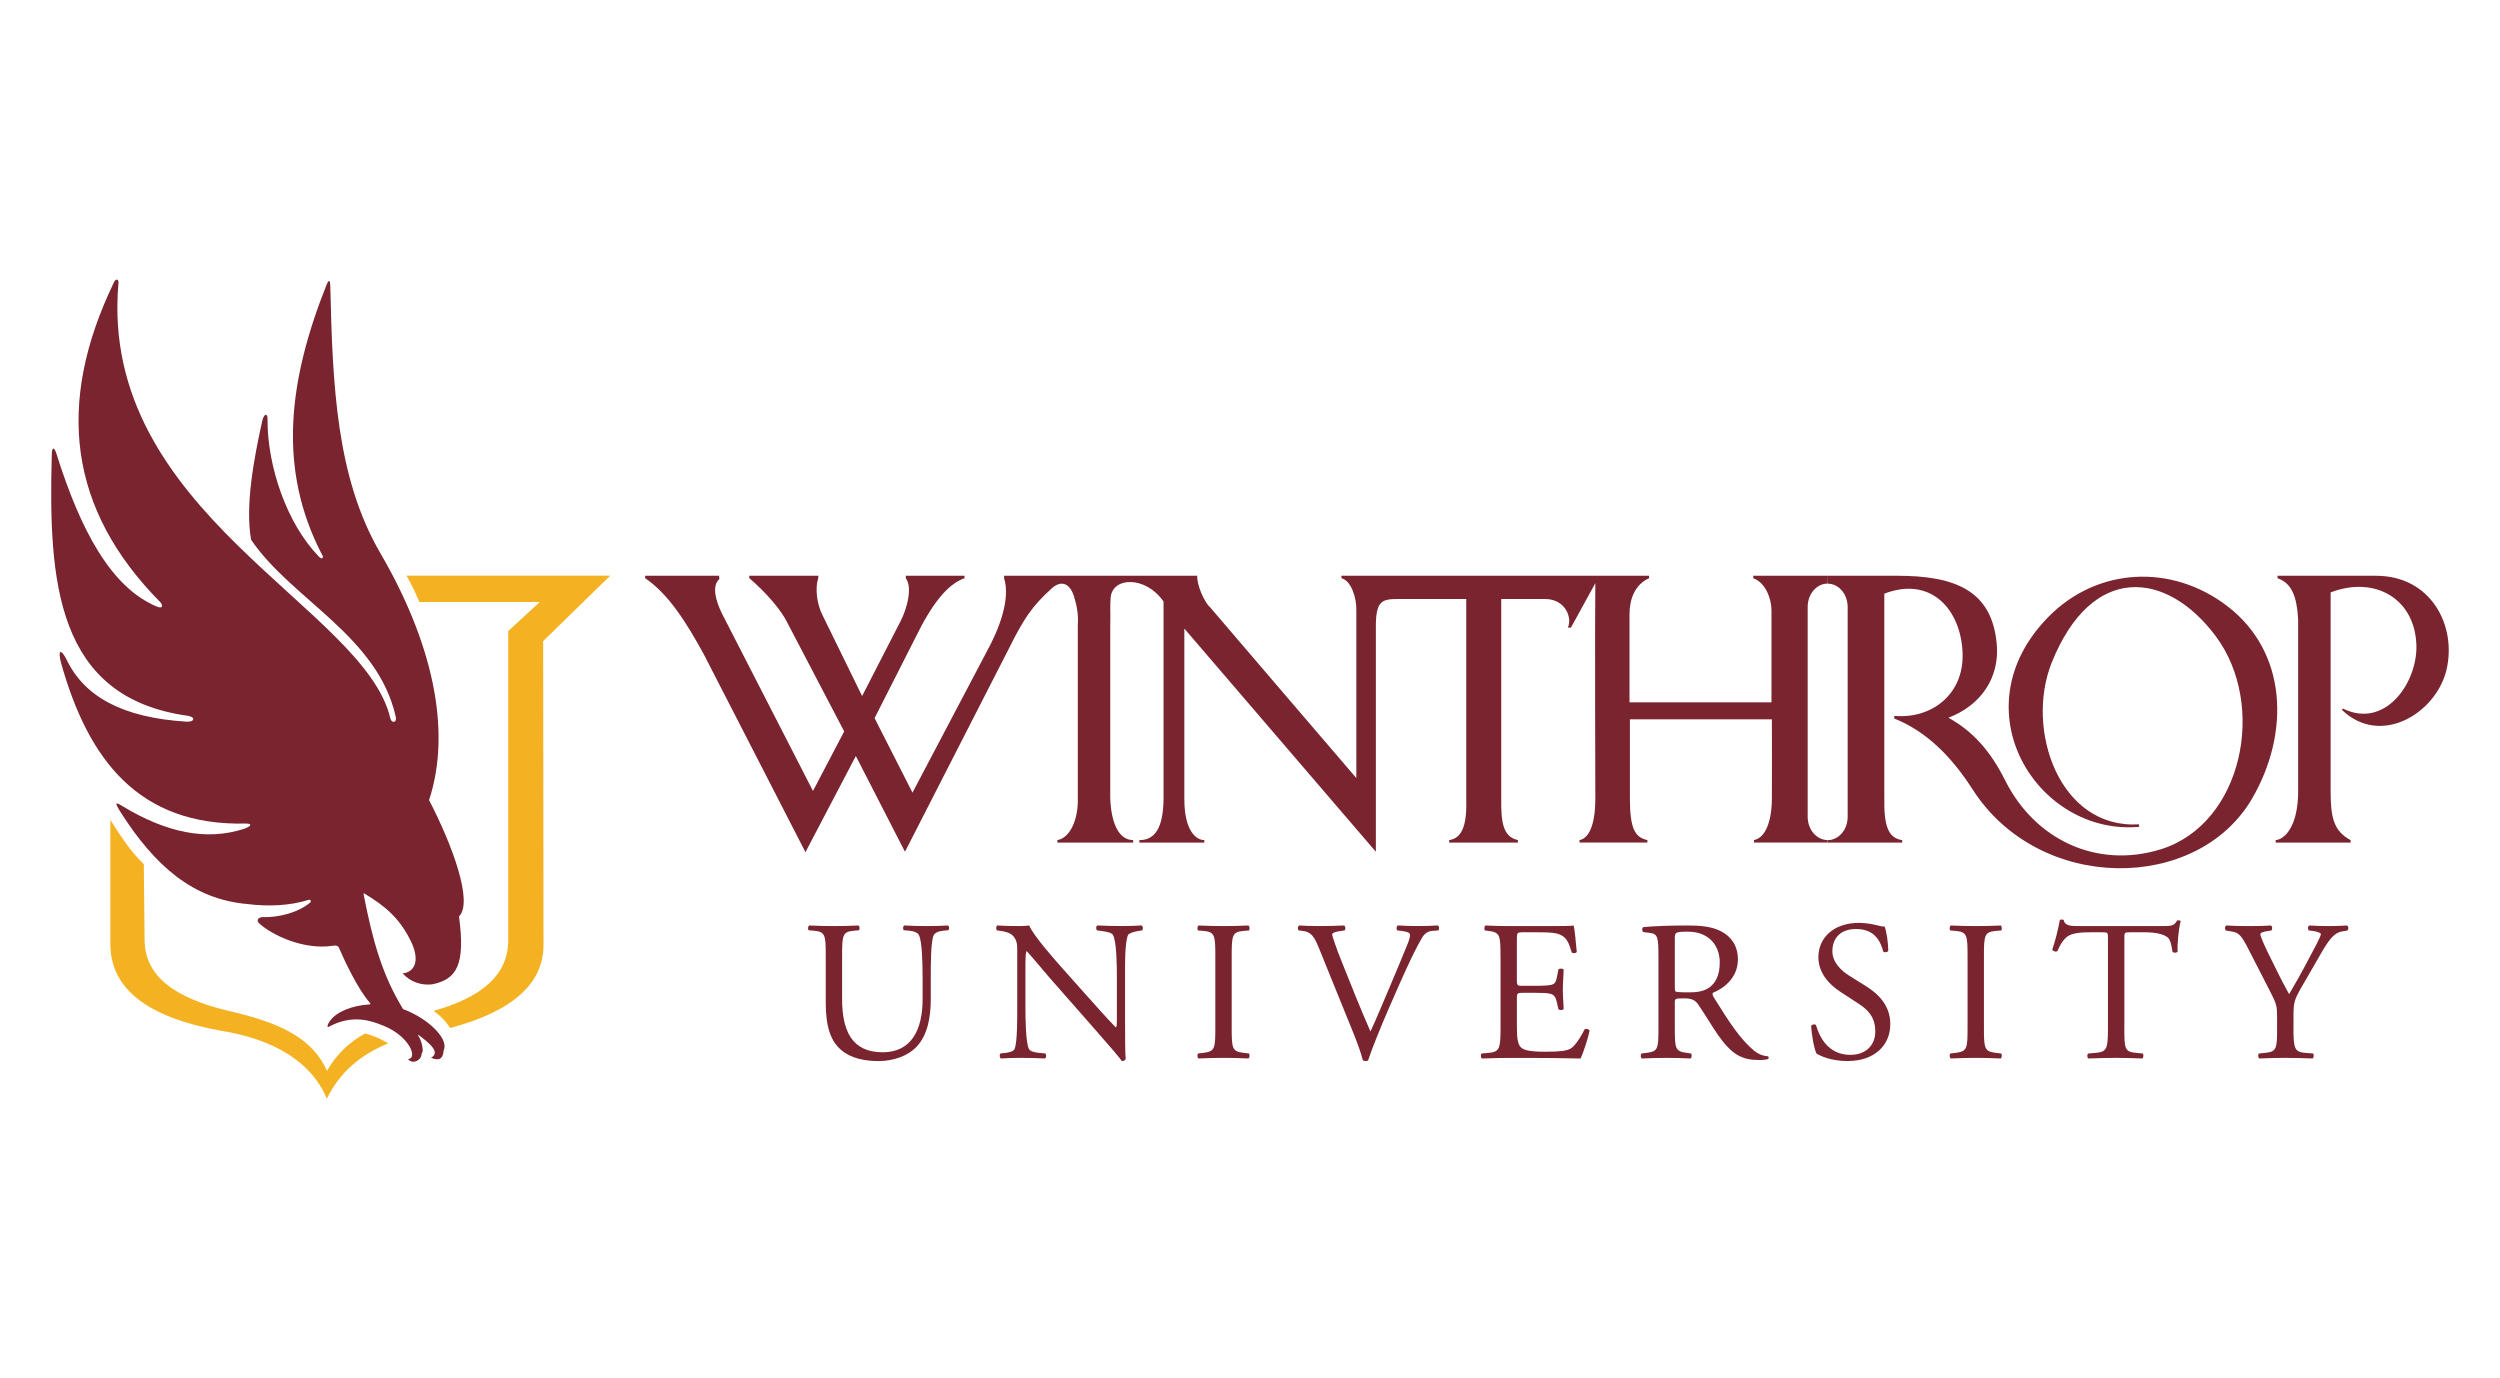
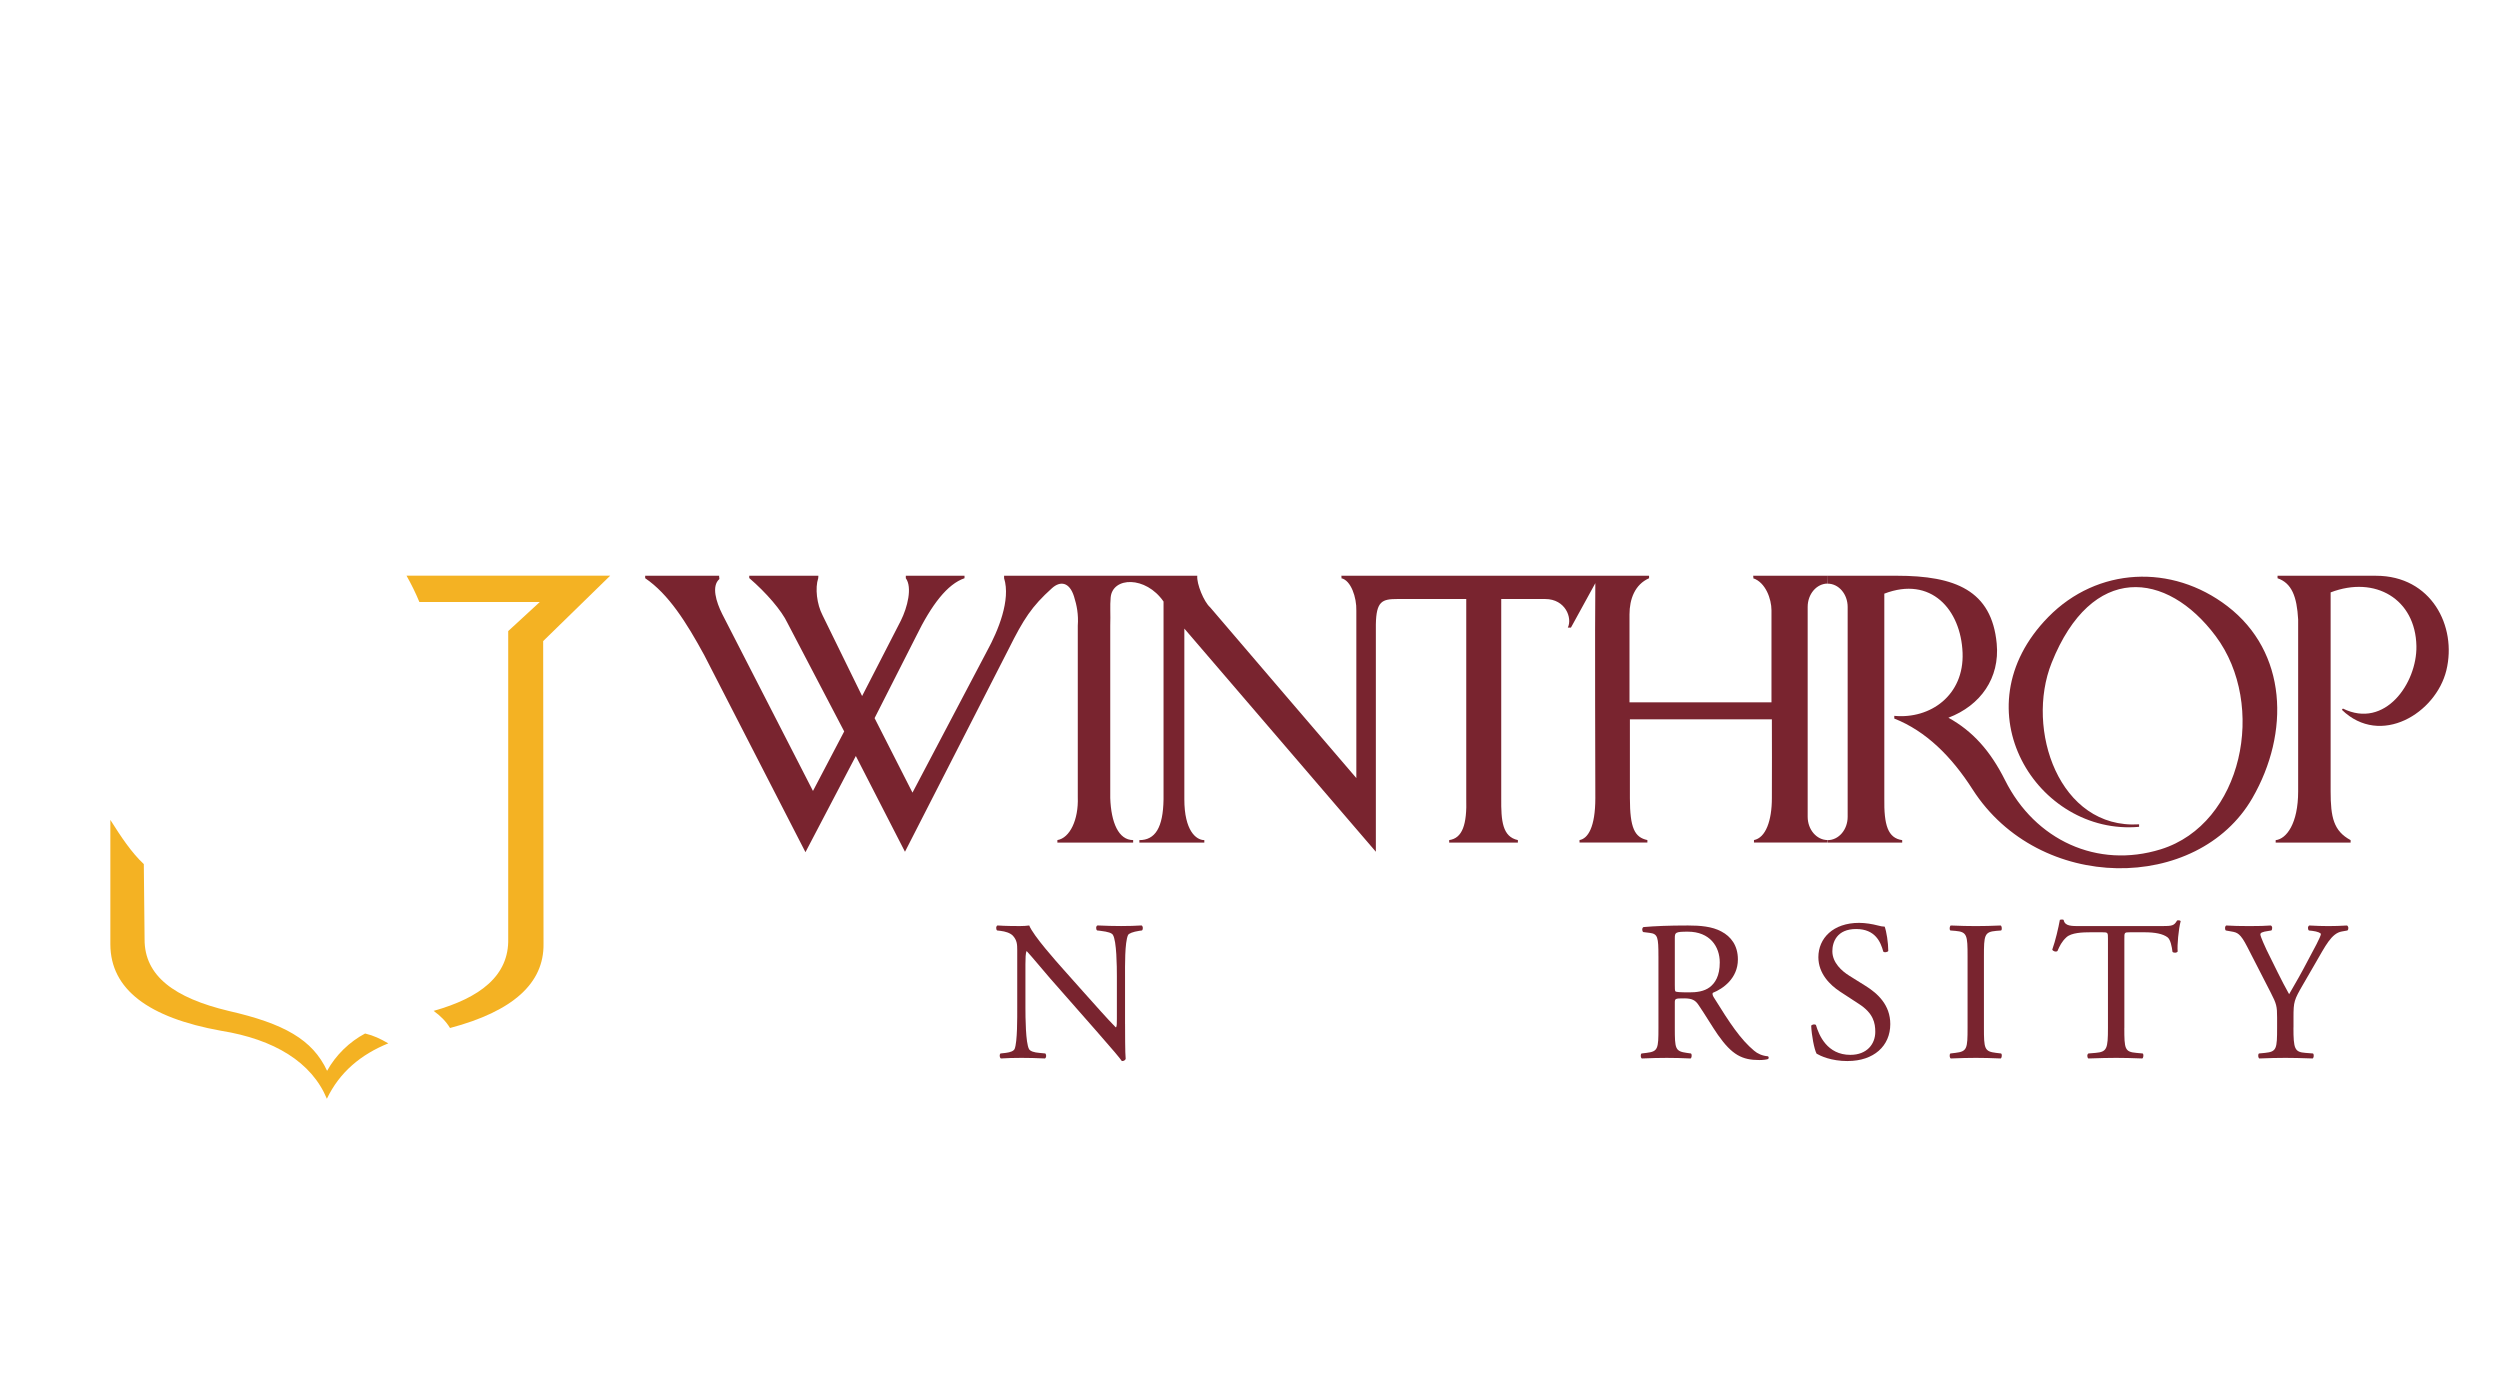
<svg xmlns="http://www.w3.org/2000/svg" id="Layer_1" version="1.1" viewBox="0 0 1132.02 624.13">
  <defs>
    <style> .st0 { fill: #79242f; } .st1 { fill: #f4b223; } </style>
  </defs>
  <g>
-     <path class="st0" d="M417.75,442.03c0-5.61-.18-16-1.72-18.72-.63-1.08-2.26-1.72-4.52-1.9l-2.26-.18c-.54-.63-.36-1.81.18-2.17,3.43.18,6.78.27,10.31.27,3.8,0,6.24-.09,9.49-.27.73.45.63,1.63.18,2.17l-2.17.18c-2.26.18-3.98.99-4.52,2.17-1.26,2.98-1.26,13.38-1.26,18.45v10.22c0,7.87-1.26,16.19-6.33,21.61-3.89,4.25-10.58,6.6-17.27,6.6-6.24,0-12.48-1.17-16.91-4.97-4.79-3.98-7.05-10.58-7.05-21.34v-21.34c0-9.4-.18-10.94-5.42-11.39l-2.26-.18c-.54-.36-.36-1.9.18-2.17,4.52.18,7.6.27,11.21.27s6.69-.09,11.12-.27c.54.27.72,1.81.18,2.17l-2.17.18c-5.24.45-5.43,1.99-5.43,11.39v19.53c0,14.56,4.52,24.14,18.36,24.14,13.11,0,18.09-10.31,18.09-24.05v-10.4Z" />
    <path class="st0" d="M509.44,463.65c0,2.71,0,13.47.27,15.82-.18.54-.73.99-1.72.99-1.08-1.54-3.71-4.7-11.57-13.65l-20.98-23.87c-2.44-2.8-8.59-10.22-10.49-12.21h-.18c-.36,1.09-.45,3.17-.45,5.88v19.71c0,4.25.09,16,1.63,18.71.54.99,2.35,1.54,4.61,1.72l2.8.27c.54.72.45,1.81-.18,2.26-4.07-.18-7.23-.27-10.58-.27-3.8,0-6.24.09-9.4.27-.63-.45-.72-1.72-.18-2.26l2.44-.27c2.08-.27,3.53-.82,3.98-1.81,1.27-3.25,1.17-14.29,1.17-18.63v-26.13c0-2.53-.09-4.43-1.99-6.51-1.26-1.27-3.43-1.9-5.6-2.17l-1.54-.18c-.55-.54-.55-1.9.18-2.26,3.8.27,8.59.27,10.22.27,1.45,0,2.98-.09,4.16-.27,1.81,4.61,12.48,16.55,15.46,19.89l8.77,9.85c6.24,6.96,10.67,12.02,14.92,16.37h.18c.36-.45.36-1.9.36-3.8v-19.35c0-4.25-.09-16.01-1.81-18.72-.55-.82-1.99-1.36-5.61-1.81l-1.54-.18c-.63-.54-.54-1.99.18-2.26,4.16.18,7.23.27,10.67.27,3.89,0,6.24-.09,9.31-.27.72.45.72,1.72.18,2.26l-1.26.18c-2.89.45-4.7,1.18-5.06,1.9-1.54,3.26-1.36,14.47-1.36,18.63v21.61Z" />
-     <path class="st0" d="M550.31,433.08c0-9.59-.18-11.12-5.52-11.57l-2.26-.18c-.54-.36-.36-1.99.18-2.26,4.52.18,7.6.27,11.39.27s6.69-.09,11.21-.27c.55.27.73,1.9.18,2.26l-2.26.18c-5.33.45-5.51,1.99-5.51,11.57v32.19c0,9.59.18,10.85,5.51,11.48l2.26.27c.54.36.36,1.99-.18,2.26-4.52-.18-7.59-.27-11.21-.27s-6.87.09-11.39.27c-.54-.27-.72-1.72-.18-2.26l2.26-.27c5.34-.63,5.52-1.9,5.52-11.48v-32.19Z" />
-     <path class="st0" d="M597.06,428.92c-2.08-5.06-3.44-6.96-7.32-7.42l-1.63-.18c-.64-.54-.54-1.81.18-2.26,2.62.18,5.52.27,9.4.27s7.14-.09,10.94-.27c.63.36.82,1.72.18,2.26l-1.36.18c-3.43.45-4.16.99-4.25,1.72.18.9,1.72,5.79,4.52,12.66,4.16,10.49,8.32,20.88,12.84,31.19,2.8-5.97,6.6-15.28,8.68-20.08,2.62-6.15,6.87-16.37,8.41-20.25.72-1.9.81-2.89.81-3.53s-.9-1.36-4.07-1.72l-1.63-.18c-.63-.54-.45-1.9.18-2.26,2.53.18,5.97.27,9.41.27,2.98,0,5.79-.09,8.77-.27.63.36.63,1.81.18,2.26l-2.71.18c-2.17.18-3.53,1.27-4.7,3.17-2.53,4.25-6.06,11.57-10.13,20.79l-4.88,11.12c-3.62,8.32-7.87,18.81-9.4,23.6-.27.18-.63.27-.99.27-.45,0-.9-.09-1.35-.27-.99-3.8-2.63-8.23-4.16-12.02l-15.91-39.24Z" />
-     <path class="st0" d="M679.43,432.9c0-9.4-.18-10.76-5.52-11.39l-1.45-.18c-.54-.36-.36-1.99.18-2.26,3.89.18,6.96.27,10.67.27h17c5.79,0,11.12,0,12.21-.27.54,1.54,1.08,8.05,1.45,12.03-.36.54-1.81.72-2.26.18-1.35-4.25-2.17-7.42-6.87-8.59-1.9-.45-4.79-.54-8.77-.54h-6.51c-2.71,0-2.71.18-2.71,3.62v18.09c0,2.53.27,2.53,2.98,2.53h5.25c3.8,0,6.6-.18,7.69-.54,1.08-.36,1.72-.9,2.17-3.16l.73-3.71c.45-.54,1.99-.54,2.35.09,0,2.17-.36,5.7-.36,9.13,0,3.25.36,6.69.36,8.68-.36.63-1.9.63-2.35.09l-.82-3.53c-.36-1.63-.99-2.98-2.8-3.44-1.26-.36-3.44-.45-6.96-.45h-5.25c-2.71,0-2.98.09-2.98,2.44v12.75c0,4.79.27,7.87,1.72,9.41,1.08,1.08,2.98,2.08,10.94,2.08,6.96,0,9.59-.36,11.58-1.36,1.63-.91,4.07-4.07,6.42-8.77.63-.45,1.9-.18,2.26.63-.63,3.16-2.89,10.13-4.07,12.57-8.14-.18-16.19-.27-24.23-.27h-8.13c-3.89,0-6.96.09-12.3.27-.54-.27-.72-1.72-.18-2.26l2.98-.27c5.15-.45,5.61-1.81,5.61-11.3v-32.55Z" />
    <path class="st0" d="M758.37,445.92c0,1.63,0,2.62.27,2.98.27.27,1.63.45,6.24.45,3.25,0,6.69-.36,9.32-2.35,2.44-1.9,4.52-5.06,4.52-11.21,0-7.14-4.43-13.92-14.47-13.92-5.61,0-5.88.36-5.88,2.89v21.16ZM750.95,432.99c0-8.59-.27-10.13-3.98-10.58l-2.89-.36c-.63-.45-.63-1.9.09-2.26,5.06-.45,11.3-.72,20.16-.72,5.61,0,10.94.45,15.1,2.71,4.34,2.26,7.5,6.33,7.5,12.66,0,8.59-6.78,13.29-11.3,15.1-.45.54,0,1.45.45,2.17,7.23,11.66,12.03,18.9,18.18,24.05,1.54,1.35,3.8,2.35,6.24,2.53.45.18.54.9.09,1.26-.82.27-2.26.45-3.98.45-7.69,0-12.3-2.26-18.71-11.39-2.35-3.35-6.06-9.59-8.86-13.65-1.36-1.99-2.8-2.89-6.42-2.89-4.07,0-4.25.09-4.25,1.99v11.39c0,9.5.18,10.58,5.42,11.31l1.9.27c.54.45.36,1.99-.18,2.26-4.07-.18-7.14-.27-10.76-.27s-7.05.09-11.3.27c-.54-.27-.72-1.63-.18-2.26l2.26-.27c5.25-.64,5.43-1.81,5.43-11.31v-32.46Z" />
    <path class="st0" d="M836.67,480.46c-7.6,0-12.39-2.35-14.11-3.35-1.08-1.99-2.26-8.41-2.44-12.66.45-.64,1.81-.82,2.17-.27,1.35,4.61,5.06,13.47,15.55,13.47,7.6,0,11.3-4.97,11.3-10.4,0-3.98-.81-8.41-7.41-12.66l-8.59-5.61c-4.52-2.98-9.77-8.14-9.77-15.55,0-8.59,6.69-15.55,18.45-15.55,2.8,0,6.06.54,8.41,1.17,1.17.36,2.44.54,3.16.54.81,2.17,1.63,7.23,1.63,11.03-.36.54-1.81.81-2.26.27-1.18-4.34-3.62-10.22-12.3-10.22s-10.76,5.88-10.76,10.04c0,5.24,4.34,9.04,7.69,11.12l7.23,4.52c5.7,3.53,11.31,8.77,11.31,17.36,0,9.95-7.51,16.73-19.26,16.73" />
    <path class="st0" d="M890.93,433.08c0-9.59-.18-11.12-5.52-11.57l-2.26-.18c-.54-.36-.36-1.99.18-2.26,4.52.18,7.6.27,11.39.27s6.69-.09,11.21-.27c.54.27.73,1.9.18,2.26l-2.26.18c-5.33.45-5.51,1.99-5.51,11.57v32.19c0,9.59.18,10.85,5.51,11.48l2.26.27c.55.36.36,1.99-.18,2.26-4.52-.18-7.59-.27-11.21-.27s-6.87.09-11.39.27c-.54-.27-.72-1.72-.18-2.26l2.26-.27c5.34-.63,5.52-1.9,5.52-11.48v-32.19Z" />
    <path class="st0" d="M961.91,465.45c0,9.5.18,10.85,5.43,11.3l2.89.27c.54.36.36,1.99-.18,2.26-5.15-.18-8.23-.27-11.84-.27s-6.78.09-12.57.27c-.54-.27-.73-1.81,0-2.26l3.25-.27c5.15-.45,5.61-1.81,5.61-11.3v-40.42c0-2.8,0-2.89-2.71-2.89h-4.97c-3.89,0-8.86.18-11.12,2.26-2.17,1.99-3.07,3.98-4.07,6.24-.73.54-1.99.09-2.35-.63,1.45-4.07,2.8-9.86,3.44-13.47.27-.18,1.45-.27,1.72,0,.54,2.89,3.53,2.8,7.69,2.8h36.62c4.88,0,5.7-.18,7.05-2.53.45-.18,1.44-.09,1.63.27-.99,3.71-1.63,11.03-1.36,13.74-.36.73-1.9.73-2.35.18-.27-2.26-.9-5.61-2.26-6.6-2.08-1.54-5.52-2.26-10.49-2.26h-6.42c-2.71,0-2.62.09-2.62,3.07v40.24Z" />
    <path class="st0" d="M1038.49,465.27c0,9.68.54,11.12,5.43,11.48l3.44.27c.54.54.36,1.99-.18,2.26-5.61-.18-8.68-.27-12.3-.27-3.8,0-7.05.09-11.84.27-.54-.27-.72-1.72-.18-2.26l2.8-.27c5.24-.54,5.43-1.81,5.43-11.48v-4.61c0-4.97-.27-6.15-2.89-11.21l-10.67-20.8c-3.07-5.97-4.43-6.42-7.14-6.87l-2.53-.45c-.54-.63-.45-1.9.18-2.26,2.89.18,6.15.27,10.49.27s7.42-.09,9.68-.27c.82.27.82,1.72.27,2.26l-1.17.18c-3.16.45-3.8.9-3.8,1.63,0,.9,2.35,6.06,2.8,6.96,3.35,6.69,6.69,13.83,10.22,20.08,2.8-4.79,5.79-10.04,8.5-15.28,2.53-4.7,5.88-10.85,5.88-11.94,0-.54-1.63-1.17-3.8-1.45l-1.63-.18c-.63-.63-.54-1.9.18-2.26,3.25.18,5.88.27,8.68.27s5.33-.09,8.41-.27c.72.45.81,1.72.18,2.26l-2.53.45c-4.7.81-7.42,6.51-11.94,14.29l-5.7,9.85c-3.98,6.87-4.25,7.69-4.25,14.65v4.7Z" />
    <path class="st0" d="M827.66,381.55h33.67v-1.13c-6.5-.94-8.29-6.78-8.1-19.04v-92.57c21.11-8.11,34.67,7.16,35.44,26.77.75,19.23-14.57,30.1-30.92,28.56v1.23c14.33,5.65,25.92,17.16,35.44,32.05,30.17,47.14,101.99,46.78,126.7,3.96,17.08-29.61,15.82-66.12-11.32-86.91-25.14-19.27-58.87-17.7-81.07,4.9-41.1,41.85-4.9,99.17,41.1,95.02v-1.13c-36.2,2.26-51.64-43.03-39.59-73.15,18.1-45.25,52.03-41.85,74.28-12.07,23.26,31.15,12.24,85-24.88,96.53-28.74,8.92-56.94-4.15-70.51-31.3-6.66-13.32-14.71-22.25-25.64-28.28,14.6-5.56,23.33-18.01,21.87-33.56-2.26-24.13-18.85-30.73-45.25-30.73h-31.22c.09,0-.07,3.58-.07,3.58,5,0,9.05,4.73,9.05,10.56v95.02c0,5.83-4.05,10.56-9.05,10.56,0,0,.16,1.13.07,1.13" />
    <path class="st0" d="M1030.45,381.55h33.93v-1.13c-7.73-4.15-9.05-10.37-9.05-22.06v-90.12c20.17-7.73,38.46,3.02,38.84,24.32.3,16.74-14.23,37.71-33.28,28.28l-.47.57c17.53,16.97,42.61,1.51,47.32-17.91,4.84-19.92-6.79-42.79-31.86-42.79h-44.59v1.13c6.41,2.17,8.77,8.3,9.33,18.67v77.86c0,14.52-5.28,21.5-10.18,22.06v1.13Z" />
    <path class="st0" d="M827.57,264.41s.18-3.8.09-3.71h-33.82s.25,1.13,0,1.13c5.65,1.88,8.3,9.42,8.3,14.51v41.67h-64.29v-39.78c0-6.98,2.45-13.57,8.86-16.4v-1.13h-139.34s.2,1.13,0,1.13c4.34.94,6.97,8.67,6.79,14.7v75.79s-64.48-75.22-66.18-77.3c-2.83-2.45-6.22-10.75-5.84-14.33h-87.48v1.12c3.09,9.78-2.65,23.75-7.73,33l-33.75,64.1-17.16-33.74,18.66-36.77c7.17-14.7,14.33-23.94,22.06-26.58v-1.13h-26.58v1.13c3.02,4.14.75,13.2-2.26,19.23l-17.53,34.12-17.91-36.58c-2.6-5.03-3.45-12.29-1.96-16.8l.07-1.11h-31.3v1.07c7.73,6.66,14.65,14.66,17.35,20.42l25.64,49.02-14.14,26.96-41.1-80.12c-2.79-5.59-4.9-12.63-1.32-15.8.2-.31-.26-1.28,0-1.55h-33.56v1.13c10.56,7.16,18.67,19.98,26.77,34.88l45.81,89.18,22.81-43.55,22.25,43.36,46.95-91.82c6.79-13.57,10.37-19.21,19.61-27.53,3.77-3.39,7.92-2.83,9.99,3.77,1.25,3.97,2.07,8.11,1.7,13.2v77.67c.38,10.18-3.58,18.48-9.24,19.42v1.13h34.31v-1.13c-6.6,0-9.99-7.92-10.37-19.04v-78.05c.19-5.09-.19-8.86.19-12.82.89-9.32,15.84-9.8,23.94,1.89v89.55c-.19,12.82-3.77,18.48-10.94,18.48v1.13h29.41v-1.13c-3.77,0-9.05-4.34-9.05-18.48v-77.3l86.72,101.05v-102.94c.19-10.56,2.83-11.5,9.8-11.5h31.13v90.12c.38,12.16-1.79,18.19-7.73,19.04v1.13h31.11v-1.13c-6.98-1.51-7.64-8.58-7.54-19.04v-90.12h19.91c9.24.02,12.37,8.68,10.24,12.94h1.42l11.04-20.12c-.25,14.62,0,96.21,0,97.29,0,13.29-3.39,18.38-7.16,19.04v1.13h30.73v-1.13c-5.75-1.23-7.92-5.37-7.92-19.04v-35.63h64.29s.09,34.41,0,35.63c0,10.37-2.83,18.01-8.11,19.04v1.13h33.35l.02-1.13c-5,0-9.05-4.73-9.05-10.56v-95.02c0-5.83,4.05-10.56,9.05-10.56" />
  </g>
  <g>
    <path class="st1" d="M49.97,371.22v56.44c.1,20.35,17.28,33.15,50.08,39.07,24.24,3.89,41.11,14.28,47.96,30.8,5.75-12.04,15.4-20.05,27.82-25.09-3.66-2.11-6.63-3.54-10.51-4.46-6.98,3.72-13.18,9.6-17.21,16.9-6.6-14.21-19.54-21.4-44.56-27.12-24.66-5.9-38.14-15.85-38.08-32.41l-.35-34.07c-5.61-5.22-10.47-12.61-15.16-20.04" />
    <path class="st1" d="M196.34,457.74c3.15,2.25,5.67,4.81,7.44,7.75,28.54-7.57,42.6-20.3,42.33-38.14l-.16-137.06,30.34-29.61h-92.21c2.18,3.86,4.13,7.82,5.81,11.9h54.54s-14.31,13.17-14.31,13.17v139.28c.41,16.68-12.57,26.74-33.8,32.71" />
-     <path class="st0" d="M182.55,456.98c-9.53-15.6-13.7-30.68-17.89-51.91-.09-.47.02-.65.32-.5,9.4,5.74,16.26,11.19,21.59,22.73,3.53,8.14.97,12.9-4.25,13.46,3.5,3.91,8.57,5.54,13.36,4.95,11.43-2.25,15.04-9.27,12.16-30.75,6.58-6.42-3.15-32.7-13.56-52.66,10.6-32.2,1.05-72.28-22.14-111.97-19.88-34.31-21.54-75.79-22.59-121.05-.06-2.35-.58-2.87-1.58-.58-17.61,44.07-22.14,83.68-2.36,122.06,1.27,1.81.29,2.92-1.33,1.17-14.49-15.01-23.14-40.74-23.14-61.55.23-3.38-1.47-3.51-2.37.11-3.93,17.65-7.77,38.65-5.07,53.91,18.35,27.1,57.44,43.57,65.53,80.33.51,2.39-1.66,2.98-2.45.71-11.41-50.44-132.03-93.28-123.17-196.91.34-2.23-1.2-2.74-2.13-.45-26.29,54.65-20.54,102.51,21.13,144.62,1.45,1.77.83,2.99-1.56,1.97-20.57-8.49-34.61-34.4-45.55-69.4-1-3.12-2.03-2.78-2.06.66-1.54,57.44,1.94,110.01,61.75,118.2,3.34.59,2.98,2.82-.61,2.65-29.05-1.78-46.41-11.31-54.45-28.15-2.59-5.07-4.02-4.42-2.51,1.45,12.26,43.89,35.16,73.92,83.55,72.83,2.85-.02,3.03.97-.38,2.29-17.55,5.81-35.75,1.63-55.35-10.16-3.12-1.96-3.68-1.87-1.05,2.38,15.8,24.86,33.04,39.78,57.69,41.94,9.11,1.14,18.95.86,27.84-1.95.57-.02,1.03.24.73,1.09-5.18,4.53-14.02,7.01-21.89,6.79-1.21-.06-3.13,1.19-1.4,2.8,5.22,4.89,19.73,12.29,33.53,10.13,2.39-.47,2.69,1.18,2.69,1.18,2.48,5.77,8.58,18.69,13.91,24.69.44.63.22.69-.41.73-8.54.59-13.51,3.52-15.63,5.28-2.48,1.94-4.23,5.73-2.39,4.75,10.72-5.78,19.34-2.53,24.44-.45,11.83,4.68,15.91,14.88,11.25,15.13,2.3,2.89,6.42.11,6.1-2.44.44-.32.63-1.23.54-2.12-.21-2.19-.79-4.03-2.04-6.13-.12-.26-.06-.32.19-.21,5.3,4.02,9.97,7.93,5.64,10.32,3.22,1.43,5.44.88,5.74-3.44,2.32-4.61-6.04-13.95-18.38-18.57" />
  </g>
</svg>